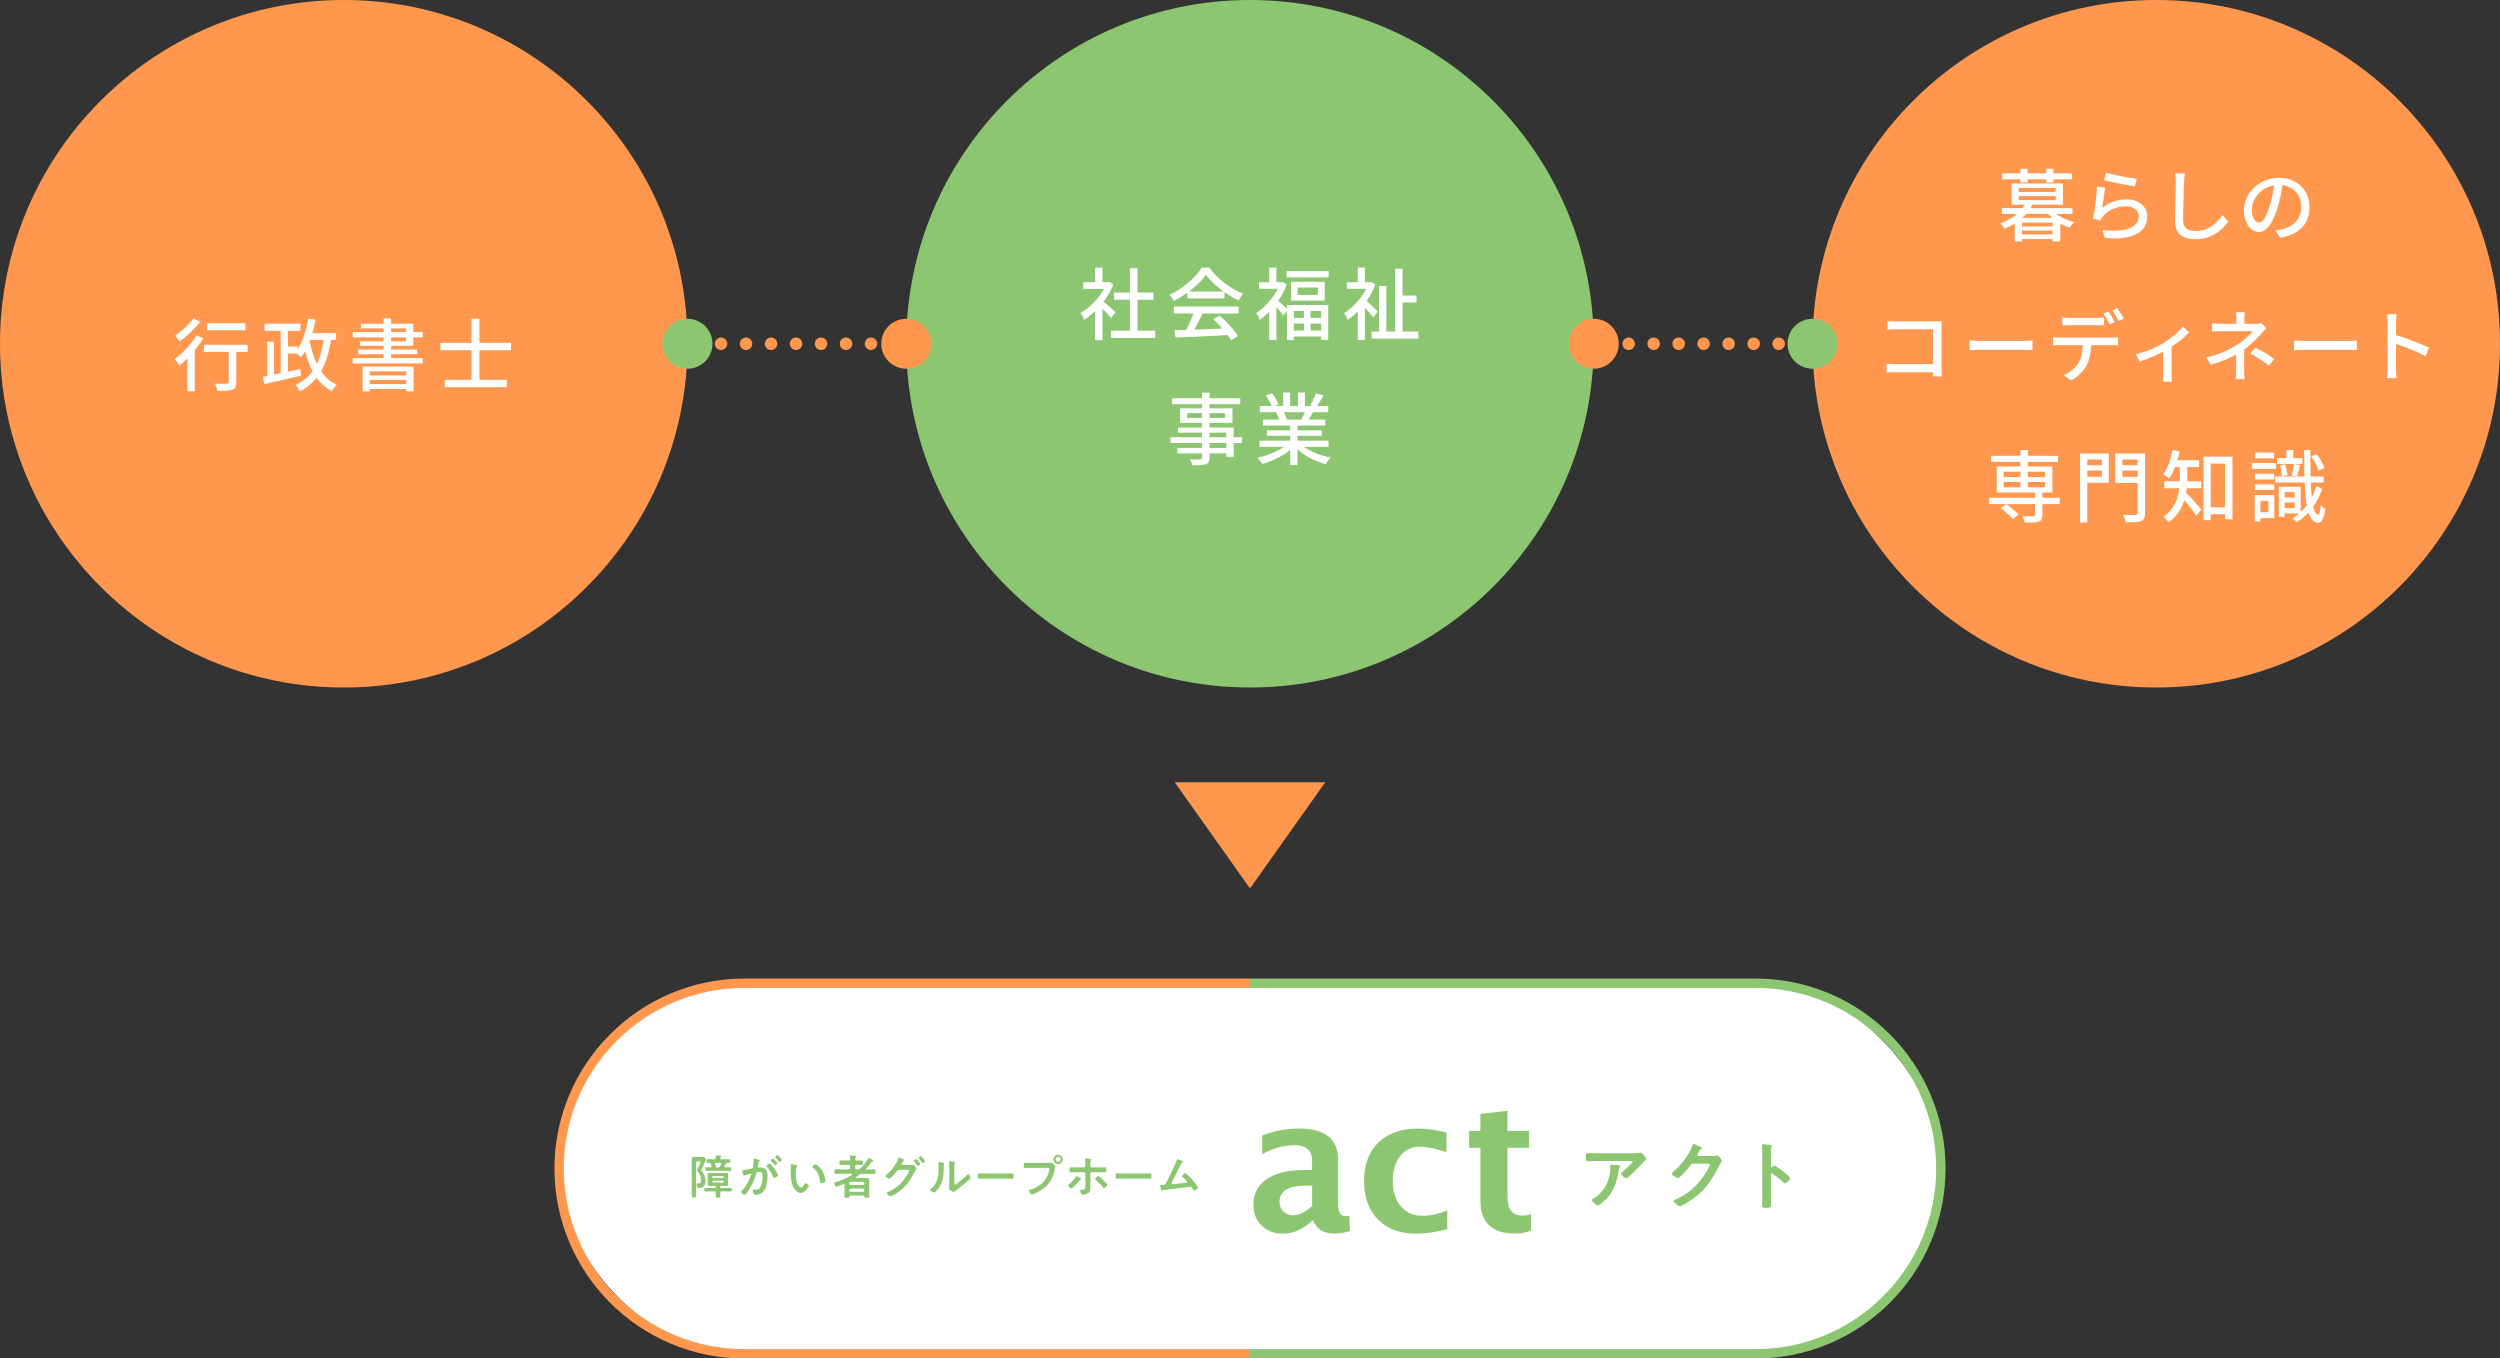
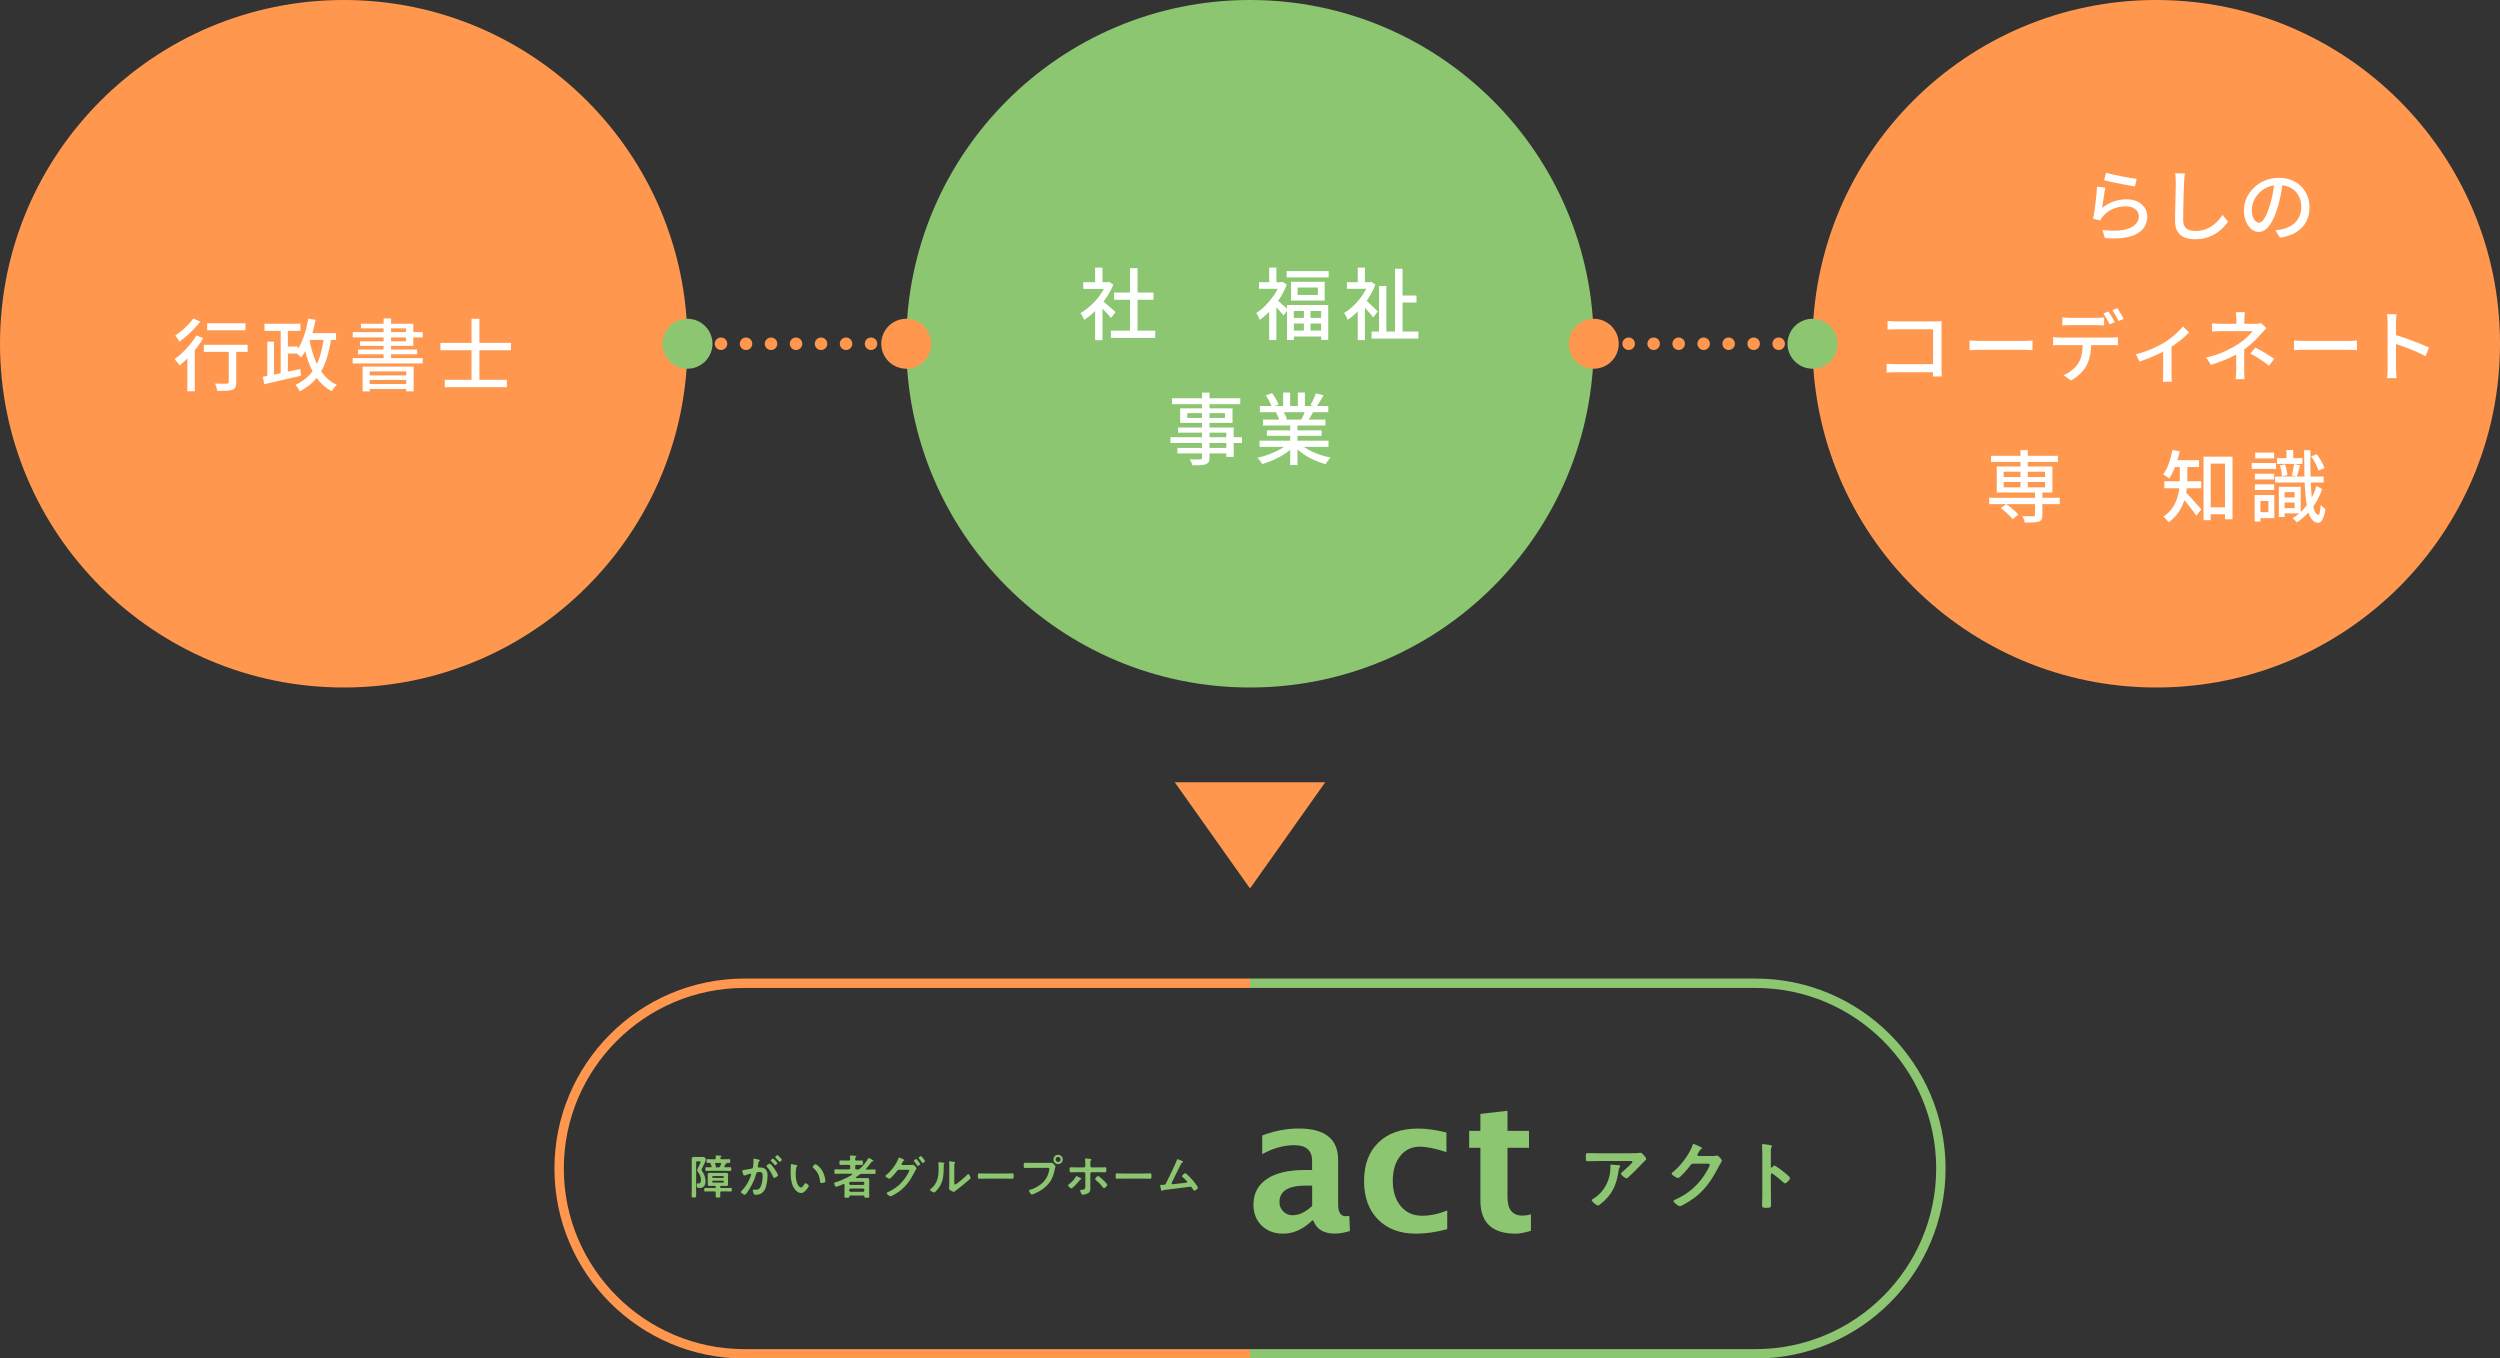
<svg xmlns="http://www.w3.org/2000/svg" id="_レイヤー_1" viewBox="0 0 800 434.72">
  <rect x="0" y="0" width="800" height="434.72" fill="#333333" stroke="none" />
  <defs>
    <style>.cls-1{fill:none;stroke:#ff984e;stroke-dasharray:0 0 0 8;stroke-linecap:round;stroke-miterlimit:10;stroke-width:4px;}.cls-2{fill:#8cc671;}.cls-2,.cls-3,.cls-4{stroke-width:0px;}.cls-3{fill:#ff984e;}.cls-4{fill:#fff;}</style>
  </defs>
  <circle class="cls-2" cx="400" cy="110" r="110" />
  <path class="cls-4" d="m354.04,90.3h.45l.45-.1,1.32.88c-.63,1.57-1.45,3.07-2.45,4.5-1,1.43-2.1,2.73-3.29,3.89-1.19,1.16-2.4,2.12-3.61,2.89-.07-.22-.17-.47-.31-.75-.14-.28-.29-.56-.44-.83-.15-.27-.29-.47-.43-.6,1.15-.65,2.27-1.47,3.35-2.46,1.08-.99,2.06-2.09,2.93-3.3.87-1.21,1.54-2.43,2.02-3.66v-.45Zm-7.4,0h8.25v2.15h-8.25v-2.15Zm3.8-4.67h2.35v5.7h-2.35v-5.7Zm0,12.6l2.35-2.8v13.43h-2.35v-10.62Zm2.1-2.15c.23.15.55.4.96.75.41.35.85.73,1.32,1.14.47.41.91.78,1.3,1.12.39.34.68.6.86.76l-1.45,1.92c-.23-.3-.53-.65-.9-1.06-.37-.41-.76-.83-1.19-1.26-.43-.43-.83-.85-1.23-1.24-.39-.39-.72-.7-.99-.94l1.3-1.2Zm2.95,9.73h14.18v2.33h-14.18v-2.33Zm1-12.2h12.62v2.3h-12.62v-2.3Zm5.1-7.78h2.43v21.1h-2.43v-21.1Z" />
-   <path class="cls-4" d="m385.86,87.93c-.67.98-1.53,1.99-2.6,3.01-1.07,1.02-2.25,2-3.56,2.92-1.31.93-2.67,1.74-4.09,2.44-.08-.2-.2-.42-.36-.66-.16-.24-.33-.47-.51-.7-.18-.23-.36-.43-.52-.61,1.45-.65,2.84-1.46,4.18-2.42,1.33-.97,2.53-1.99,3.6-3.08,1.07-1.08,1.92-2.14,2.55-3.17h2.45c.67.93,1.42,1.82,2.25,2.65.83.83,1.73,1.61,2.68,2.33.95.72,1.92,1.36,2.91,1.92.99.57,1.99,1.04,2.99,1.43-.28.3-.55.65-.81,1.04-.26.39-.5.76-.71,1.11-1.28-.62-2.58-1.37-3.9-2.25-1.32-.88-2.54-1.84-3.68-2.86-1.13-1.02-2.08-2.05-2.85-3.09Zm-10.22,10.15h20.75v2.23h-20.75v-2.23Zm.18,7.6c1.48-.03,3.2-.08,5.14-.15,1.94-.07,4-.14,6.18-.23,2.17-.08,4.34-.17,6.49-.25l-.1,2.15c-2.07.12-4.15.23-6.26.33-2.11.1-4.12.19-6.03.27-1.91.08-3.6.15-5.09.2l-.32-2.33Zm6.35-6.15l2.68.73c-.38.8-.79,1.62-1.21,2.46-.43.84-.85,1.65-1.29,2.42-.43.78-.84,1.47-1.23,2.09l-2.1-.7c.38-.65.77-1.38,1.18-2.19.4-.81.77-1.64,1.12-2.49.35-.85.63-1.62.85-2.33Zm-2.18-6.25h11.85v2.2h-11.85v-2.2Zm8.25,8.85l2.05-1.08c.77.63,1.53,1.33,2.28,2.1s1.44,1.53,2.06,2.3c.62.77,1.13,1.47,1.51,2.1l-2.18,1.33c-.37-.63-.86-1.35-1.48-2.14-.62-.79-1.3-1.59-2.04-2.4-.74-.81-1.48-1.55-2.21-2.21Z" />
  <path class="cls-4" d="m409.54,90.3h.48l.43-.1,1.3.85c-.57,1.55-1.31,3.04-2.24,4.48-.93,1.43-1.94,2.73-3.04,3.9-1.1,1.17-2.22,2.14-3.35,2.93-.07-.22-.17-.47-.31-.75s-.28-.56-.42-.83c-.14-.27-.28-.47-.41-.6,1.05-.67,2.07-1.5,3.05-2.5.98-1,1.88-2.1,2.69-3.29.81-1.19,1.42-2.4,1.84-3.64v-.45Zm-6.65,0h7.52v2.12h-7.52v-2.12Zm3.25-4.67h2.3v5.7h-2.3v-5.7Zm0,12.62l2.3-2.8v13.35h-2.3v-10.55Zm2.52-2.23c.17.13.41.34.74.61.32.28.68.58,1.05.91.38.33.72.64,1.02.91.31.27.53.48.66.61l-1.4,1.9c-.18-.23-.42-.53-.72-.88-.3-.35-.62-.71-.95-1.08-.33-.37-.65-.71-.96-1.04-.31-.32-.57-.59-.79-.79l1.35-1.17Zm3.07-9.27h13.45v2.02h-13.45v-2.02Zm.12,10.85h13.18v11.15h-2.27v-9.23h-8.73v9.27h-2.18v-11.2Zm1.28-7.43h10.77v6.02h-10.77v-6.02Zm0,11.55h10.77v1.8h-10.77v-1.8Zm0,4.05h10.77v1.92h-10.77v-1.92Zm2.12-13.75v2.35h6.47v-2.35h-6.47Zm2,6.73h2.12v8.38h-2.12v-8.38Z" />
  <path class="cls-4" d="m437.94,90.3h.47l.4-.1,1.32.85c-.6,1.57-1.37,3.07-2.31,4.5-.94,1.43-1.98,2.73-3.12,3.89-1.14,1.16-2.3,2.13-3.46,2.91-.07-.22-.17-.47-.31-.75s-.28-.56-.42-.83c-.14-.27-.28-.47-.41-.6,1.08-.65,2.14-1.48,3.16-2.48,1.02-1,1.95-2.1,2.77-3.3s1.46-2.42,1.91-3.65v-.45Zm-6.93,0h7.72v2.12h-7.72v-2.12Zm3.47-4.67h2.3v5.7h-2.3v-5.7Zm0,12.6l2.3-2.78v13.38h-2.3v-10.6Zm2.28-2.4c.2.17.5.42.89.76.39.34.81.72,1.25,1.14.44.42.85.8,1.21,1.15.37.35.62.6.78.75l-1.45,1.98c-.22-.32-.5-.68-.85-1.09-.35-.41-.72-.83-1.11-1.27-.39-.44-.77-.85-1.14-1.23-.37-.38-.68-.69-.95-.94l1.38-1.25Zm2.15,10.25h14.98v2.28h-14.98v-2.28Zm2.38-14.57h2.35v15.65h-2.35v-15.65Zm5.12-5.52h2.4v21.77h-2.4v-21.77Zm1.3,8.57h5.57v2.25h-5.57v-2.25Z" />
  <path class="cls-4" d="m374.54,139.9h22.88v1.85h-22.88v-1.85Zm.5-12.45h21.85v1.9h-21.85v-1.9Zm1.73,15.88h16.9v1.75h-16.9v-1.75Zm.2-6.52h17.82v9.38h-2.38v-7.73h-15.45v-1.65Zm.68-6.15h16.75v4.65h-16.75v-4.65Zm2.27,1.55v1.53h12.07v-1.53h-12.07Zm4.73-6.57h2.4v20.77c0,.63-.09,1.11-.27,1.42-.18.32-.49.56-.93.73-.43.15-.99.25-1.68.29-.68.04-1.56.06-2.62.06-.05-.28-.15-.61-.31-.98-.16-.37-.32-.68-.49-.95.47.02.93.03,1.38.04.45,0,.85,0,1.2,0,.35,0,.59-.01.72-.01.23-.02.39-.07.48-.15.08-.08.12-.24.12-.48v-20.75Z" />
  <path class="cls-4" d="m412.26,141.83l1.9.88c-.78.85-1.73,1.65-2.85,2.4-1.12.75-2.32,1.41-3.6,1.99-1.28.58-2.55,1.04-3.8,1.39-.12-.22-.26-.45-.44-.69-.18-.24-.36-.48-.55-.71-.19-.23-.38-.43-.56-.6,1.25-.27,2.5-.63,3.75-1.1,1.25-.47,2.42-1,3.5-1.61,1.08-.61,1.97-1.25,2.65-1.94Zm-9.2-.82h22.07v1.98h-22.07v-1.98Zm.1-11.08h21.9v1.98h-21.9v-1.98Zm1,4.35h19.98v1.9h-19.98v-1.9Zm.9-7.77l2.02-.7c.42.55.82,1.17,1.2,1.85.38.68.67,1.28.85,1.8l-2.15.78c-.15-.5-.41-1.1-.77-1.8-.37-.7-.75-1.34-1.15-1.92Zm.35,11.2h17.53v1.75h-17.53v-1.75Zm2.88-5.7l2.28-.4c.27.38.52.82.75,1.3.23.48.4.9.5,1.25l-2.38.45c-.08-.35-.23-.77-.45-1.26-.22-.49-.45-.94-.7-1.34Zm2.32-6.4h2.23v5.25h-2.23v-5.25Zm2.25,9.6h2.33v13.62h-2.33v-13.62Zm2.93,6.58c.53.52,1.17,1.02,1.91,1.5.74.48,1.55.93,2.44,1.34.88.41,1.8.76,2.76,1.06.96.3,1.92.54,2.89.73-.17.17-.35.38-.56.62-.21.25-.4.51-.57.77s-.32.51-.44.73c-.98-.27-1.96-.6-2.93-.99-.97-.39-1.9-.85-2.79-1.36-.89-.52-1.73-1.08-2.5-1.69-.78-.61-1.45-1.26-2.04-1.96l1.82-.75Zm-.47-16.17h2.25v5.12h-2.25v-5.12Zm2.45,5.57l2.47.6c-.32.58-.63,1.15-.95,1.69-.32.54-.62,1-.9,1.39l-1.98-.58c.23-.45.48-.97.74-1.55.26-.58.46-1.1.61-1.55Zm3.32-5.3l2.45.62c-.38.67-.78,1.33-1.19,2-.41.67-.78,1.24-1.11,1.73l-1.92-.6c.22-.35.43-.75.65-1.19.22-.44.43-.89.62-1.34.2-.45.37-.86.5-1.23Z" />
  <circle class="cls-3" cx="690" cy="110" r="110" />
-   <path class="cls-4" d="m648.14,64.93l2.32.38c-.77,1.6-1.87,3.08-3.31,4.43-1.44,1.35-3.35,2.5-5.74,3.45-.08-.18-.2-.38-.36-.6-.16-.22-.32-.43-.49-.64-.17-.21-.32-.37-.48-.49,1.47-.52,2.73-1.12,3.8-1.81,1.07-.69,1.95-1.44,2.65-2.25.7-.81,1.23-1.63,1.6-2.46Zm-7.55,1.68h22.6v1.85h-22.6v-1.85Zm.15-11.15h22.32v1.93h-22.32v-1.93Zm3,3.25h16.4v6.78h-16.4v-6.78Zm.97,11.03h14.58v7.5h-2.45v-5.98h-9.8v5.98h-2.33v-7.5Zm1.25-9.58v1.25h11.85v-1.25h-11.85Zm0,2.6v1.27h11.85v-1.27h-11.85Zm.1,9.7h11.73v1.3h-11.73v-1.3Zm0,2.55h11.73v1.5h-11.73v-1.5Zm.48-21h2.3v4.4h-2.3v-4.4Zm8.25,0h2.32v4.4h-2.32v-4.4Zm1.82,13.17c.48.57,1.1,1.1,1.85,1.61s1.58.96,2.49,1.35c.91.39,1.83.7,2.76.94-.22.2-.46.48-.74.83-.28.35-.49.67-.64.95-.98-.3-1.94-.7-2.88-1.2-.93-.5-1.8-1.08-2.59-1.75-.79-.67-1.45-1.38-1.99-2.12l1.73-.6Z" />
  <path class="cls-4" d="m673.69,60.03c-.08.38-.17.87-.26,1.45-.09.58-.18,1.19-.27,1.82-.09.63-.18,1.24-.26,1.81-.08.58-.15,1.05-.2,1.44,1.17-.95,2.4-1.65,3.71-2.1,1.31-.45,2.67-.67,4.09-.67s2.54.25,3.53.74c.98.49,1.75,1.15,2.29,1.98.54.83.81,1.74.81,2.74,0,1.12-.25,2.15-.75,3.09-.5.94-1.29,1.73-2.38,2.38-1.08.64-2.49,1.1-4.21,1.36-1.73.27-3.8.3-6.24.1l-.75-2.58c2.57.32,4.71.33,6.44.03,1.73-.3,3.02-.84,3.89-1.61.87-.77,1.3-1.71,1.3-2.81,0-.62-.18-1.16-.54-1.64-.36-.48-.85-.85-1.46-1.12-.62-.28-1.32-.41-2.12-.41-1.53,0-2.94.28-4.21.84-1.28.56-2.33,1.34-3.16,2.34-.22.25-.39.48-.51.69-.12.21-.24.42-.34.64l-2.3-.55c.1-.47.2-1.03.31-1.69.11-.66.21-1.37.31-2.12.1-.76.19-1.52.27-2.3.08-.77.16-1.52.23-2.25.07-.73.12-1.36.15-1.91l2.65.35Zm.23-4.75c.57.17,1.29.35,2.18.55.88.2,1.81.4,2.77.59.97.19,1.88.36,2.75.5.87.14,1.57.24,2.12.29l-.57,2.43c-.5-.07-1.09-.16-1.77-.29-.68-.12-1.42-.26-2.2-.41-.78-.15-1.55-.3-2.31-.45-.76-.15-1.45-.3-2.06-.45-.62-.15-1.12-.27-1.52-.38l.62-2.38Z" />
  <path class="cls-4" d="m699.19,55.48c-.07.45-.12.93-.18,1.44s-.08.99-.1,1.44c-.03.68-.07,1.53-.1,2.54-.03,1.01-.07,2.08-.1,3.2-.03,1.12-.06,2.23-.07,3.33-.02,1.09-.03,2.07-.03,2.94s.16,1.58.49,2.1c.32.52.78.89,1.36,1.11.58.23,1.23.34,1.95.34,1.1,0,2.09-.14,2.98-.42.88-.28,1.68-.67,2.39-1.15.71-.48,1.35-1.03,1.91-1.65.57-.62,1.07-1.26,1.52-1.92l1.77,2.17c-.42.6-.94,1.23-1.57,1.88-.63.65-1.39,1.26-2.26,1.83s-1.88,1.02-3,1.38-2.39.52-3.79.52c-1.27,0-2.38-.19-3.32-.58s-1.69-1-2.22-1.85c-.53-.85-.8-1.97-.8-3.35,0-.72,0-1.52.02-2.43.02-.9.04-1.83.06-2.79.03-.96.05-1.9.07-2.81.03-.92.05-1.76.06-2.53.02-.77.03-1.38.03-1.85,0-.53-.02-1.05-.06-1.54-.04-.49-.11-.95-.21-1.36l3.2.03Z" />
  <path class="cls-4" d="m730.54,58c-.17,1.28-.38,2.64-.64,4.06-.26,1.42-.6,2.84-1.04,4.24-.5,1.7-1.06,3.14-1.69,4.31-.62,1.18-1.3,2.07-2.04,2.69-.73.62-1.51.93-2.32.93s-1.61-.29-2.32-.86c-.72-.57-1.3-1.38-1.75-2.42-.45-1.04-.68-2.25-.68-3.64s.29-2.73.86-3.98c.57-1.25,1.37-2.36,2.39-3.32,1.02-.97,2.2-1.73,3.55-2.27,1.35-.55,2.81-.83,4.38-.83s2.85.24,4.06.73c1.21.48,2.24,1.15,3.1,2.01.86.86,1.51,1.86,1.96,3.01.45,1.15.68,2.38.68,3.67,0,1.75-.36,3.3-1.09,4.66-.72,1.36-1.79,2.47-3.19,3.33-1.4.86-3.12,1.44-5.15,1.74l-1.48-2.35c.43-.05.83-.1,1.2-.16.37-.06.71-.12,1.02-.19.8-.18,1.56-.47,2.29-.85.72-.38,1.37-.87,1.94-1.46.57-.59,1.01-1.29,1.34-2.09.32-.8.49-1.7.49-2.7s-.16-1.93-.48-2.79c-.32-.86-.78-1.6-1.4-2.24-.62-.63-1.38-1.13-2.28-1.49-.9-.36-1.92-.54-3.05-.54-1.37,0-2.58.24-3.65.73-1.07.48-1.97,1.12-2.71,1.91-.74.79-1.3,1.65-1.69,2.56-.38.92-.57,1.8-.57,2.65,0,.95.12,1.74.35,2.36.23.62.53,1.09.88,1.39.35.3.71.45,1.07.45s.74-.19,1.12-.56c.38-.38.77-.97,1.16-1.79.39-.82.78-1.86,1.16-3.12.38-1.2.7-2.48.96-3.84.26-1.36.45-2.69.56-3.99l2.68.05Z" />
  <path class="cls-4" d="m603.71,116.4c.37.02.81.04,1.32.08s1.04.05,1.58.05h13.45v2.6h-13.35c-.5,0-1.03,0-1.6.02-.57.02-1.03.04-1.4.08v-2.83Zm.3-13.7c.45.03.94.07,1.48.1.53.03,1.01.05,1.42.05h12.43c.33,0,.7,0,1.09-.01.39,0,.7-.02.91-.04-.02.28-.03.62-.04,1.01,0,.39-.01.75-.01,1.09v12.92c0,.43.01.91.04,1.44.02.53.05.93.06,1.21h-2.85c0-.28,0-.64.03-1.06.02-.43.02-.86.02-1.31v-12.73h-11.68c-.48,0-1.01,0-1.57.02-.57.02-1.01.04-1.32.08v-2.78Z" />
  <path class="cls-4" d="m630.29,108.95c.28.02.63.04,1.04.06.41.03.85.05,1.32.06.48.02.93.03,1.36.03h13.6c.6,0,1.14-.02,1.62-.06.48-.04.88-.07,1.17-.09v3.1c-.28-.02-.68-.04-1.2-.07-.52-.03-1.05-.05-1.6-.05h-13.6c-.68,0-1.37.01-2.05.04-.68.02-1.24.05-1.68.09v-3.1Z" />
  <path class="cls-4" d="m656.99,107.9c.35.03.72.06,1.11.09s.78.04,1.16.04h16.38c.27,0,.6,0,1.01-.02.41-.02.77-.05,1.09-.1v2.58c-.3-.02-.65-.03-1.04-.04-.39,0-.75-.01-1.06-.01h-16.38c-.37,0-.75,0-1.15.01-.4,0-.78.03-1.12.06v-2.6Zm2.95-6.33c.38.05.78.09,1.2.11.42.02.82.04,1.23.04h8.45c.38,0,.8-.01,1.24-.04.44-.02.86-.06,1.26-.11v2.58c-.4-.03-.82-.06-1.25-.08-.43-.02-.85-.02-1.25-.02h-8.43c-.42,0-.84,0-1.27.02-.43.02-.83.04-1.18.08v-2.58Zm9.27,7.65c0,1.6-.12,3.05-.38,4.35-.25,1.3-.65,2.47-1.2,3.5-.3.57-.7,1.14-1.2,1.71-.5.57-1.07,1.12-1.71,1.64-.64.52-1.33.96-2.06,1.33l-2.3-1.7c.92-.38,1.8-.91,2.64-1.57.84-.67,1.5-1.38,1.99-2.15.63-.98,1.04-2.07,1.22-3.26.18-1.19.28-2.46.3-3.81l2.7-.02Zm5.48-9.55c.22.28.45.63.7,1.05s.49.83.73,1.25c.23.42.43.79.6,1.12l-1.65.7c-.25-.5-.56-1.08-.93-1.75-.37-.67-.72-1.23-1.05-1.7l1.6-.68Zm2.82-1.07c.23.32.48.68.74,1.1.26.42.51.83.75,1.24.24.41.44.76.59,1.06l-1.62.73c-.27-.53-.59-1.12-.96-1.78-.38-.65-.74-1.21-1.09-1.67l1.6-.67Z" />
  <path class="cls-4" d="m683.49,113.35c1.1-.25,2.21-.58,3.34-1s2.18-.87,3.16-1.35c.98-.48,1.82-.93,2.5-1.33.8-.5,1.58-1.05,2.35-1.65.77-.6,1.47-1.21,2.11-1.83.64-.62,1.18-1.19,1.61-1.72l1.95,1.9c-.48.52-1.1,1.1-1.84,1.74-.74.64-1.55,1.28-2.43,1.91-.88.63-1.75,1.22-2.64,1.75-.55.33-1.18.67-1.88,1.02-.7.35-1.45.7-2.24,1.05-.79.35-1.6.68-2.43,1s-1.62.6-2.39.85l-1.2-2.35Zm8.72-2.2l2.68-.58v9.18c0,.27,0,.56.01.89,0,.33.02.62.04.89.02.27.04.48.07.62h-2.9c.02-.15.03-.36.05-.62s.03-.56.04-.89c0-.32.01-.62.01-.89v-8.6Z" />
  <path class="cls-4" d="m725.26,105c-.27.27-.55.56-.85.89-.3.33-.56.61-.77.86-.45.52-.98,1.08-1.59,1.7-.61.62-1.27,1.24-1.98,1.86-.71.62-1.45,1.2-2.24,1.74-.9.63-1.89,1.23-2.97,1.79-1.08.56-2.24,1.08-3.46,1.55-1.22.48-2.53.92-3.91,1.34l-1.53-2.33c2.4-.55,4.42-1.21,6.05-1.99,1.63-.78,3.01-1.52,4.12-2.24.7-.45,1.35-.93,1.96-1.44.61-.51,1.15-1,1.62-1.49.48-.48.85-.91,1.11-1.27h-9.8c-.28,0-.63,0-1.04.01-.41,0-.8.02-1.18.04s-.69.03-.94.05v-2.6c.43.05.95.09,1.55.11.6.02,1.12.04,1.55.04h10.85c.33,0,.65-.02.96-.05.31-.03.58-.08.81-.15l1.65,1.58Zm-7.12,5.65v7.73c0,.3,0,.63.01.99,0,.36.03.71.05,1.05.02.34.05.65.06.91h-2.85c.03-.25.06-.55.09-.89.02-.34.05-.7.06-1.06.02-.37.02-.7.02-1v-6.68l2.55-1.05Zm.2-10.75c-.03.28-.07.64-.1,1.06-.03.42-.05.82-.05,1.19v2.6h-2.55v-2.6c0-.38-.01-.78-.04-1.2-.02-.42-.06-.77-.11-1.05h2.85Zm7.75,17.12c-.72-.57-1.39-1.06-2.02-1.49-.63-.43-1.27-.83-1.9-1.23-.63-.39-1.32-.79-2.07-1.19l1.62-1.88c.78.4,1.48.77,2.09,1.12.61.35,1.22.72,1.84,1.1.62.38,1.32.84,2.1,1.38l-1.65,2.17Z" />
  <path class="cls-4" d="m734.09,108.95c.28.02.63.04,1.04.06.41.03.85.05,1.32.06.48.02.93.03,1.36.03h13.6c.6,0,1.14-.02,1.62-.06.48-.04.88-.07,1.18-.09v3.1c-.28-.02-.68-.04-1.2-.07s-1.05-.05-1.6-.05h-13.6c-.68,0-1.37.01-2.05.04-.68.02-1.24.05-1.67.09v-3.1Z" />
  <path class="cls-4" d="m764.04,117.8v-14.45c0-.4-.02-.86-.05-1.39-.03-.52-.09-1-.17-1.41h3.07c-.03.4-.07.86-.11,1.38-.04.52-.06.99-.06,1.43v14.45c0,.27,0,.59.02.98.02.38.04.77.08,1.16.03.39.07.75.1,1.06h-3.07c.07-.43.12-.95.15-1.56.03-.61.05-1.15.05-1.64Zm2.1-10.73c.82.23,1.73.52,2.75.86,1.02.34,2.04.71,3.07,1.1,1.03.39,2.02.78,2.95,1.16.93.38,1.73.73,2.38,1.05l-1.12,2.73c-.7-.38-1.49-.77-2.36-1.16s-1.77-.77-2.69-1.14c-.92-.37-1.8-.7-2.66-1-.86-.3-1.63-.56-2.31-.77v-2.83Z" />
  <path class="cls-4" d="m636.54,159.3h22.57v2.02h-22.57v-2.02Zm.6-13.45h21.4v1.97h-21.4v-1.97Zm1.82,3.42h17.8v8.35h-17.8v-8.35Zm1.27,13.33l1.78-1.28c.47.32.95.68,1.45,1.08s.97.8,1.4,1.2c.43.4.78.77,1.03,1.12l-1.88,1.42c-.25-.35-.58-.74-1-1.16-.42-.42-.87-.85-1.35-1.26-.48-.42-.96-.79-1.43-1.12Zm.95-11.65v1.7h13.25v-1.7h-13.25Zm0,3.3v1.7h13.25v-1.7h-13.25Zm5.38-10.23h2.33v12.75h-2.33v-12.75Zm4.65,13.33h2.35v7.47c0,.6-.09,1.06-.26,1.39s-.49.56-.94.71c-.47.15-1.06.24-1.79.27-.73.03-1.6.05-2.64.05-.05-.32-.15-.67-.3-1.05-.15-.38-.3-.72-.45-1.02.5.02.99.03,1.46.04.47,0,.9.01,1.26.01h.75c.22-.02.36-.05.44-.11s.11-.18.11-.36v-7.4Z" />
-   <path class="cls-4" d="m665.61,145.1h2.32v22.1h-2.32v-22.1Zm1.12,3.75h6.65v1.72h-6.65v-1.72Zm.2-3.75h7.9v9.4h-7.9v-1.93h5.68v-5.52h-5.68v-1.95Zm18.35,0v1.95h-6.12v5.55h6.12v1.95h-8.38v-9.45h8.38Zm-7.02,3.75h6.75v1.72h-6.75v-1.72Zm5.77-3.75h2.38v19.07c0,.73-.09,1.3-.27,1.69-.18.39-.52.69-1,.89-.48.2-1.12.32-1.93.36s-1.78.06-2.95.06c-.03-.22-.1-.47-.19-.76-.09-.29-.2-.59-.31-.9-.12-.31-.23-.56-.35-.76.55.02,1.1.03,1.64.04.54,0,1.02.01,1.44.01h.88c.25-.02.43-.07.53-.16.1-.09.15-.25.15-.49v-19.05Z" />
  <path class="cls-4" d="m695.19,144l2.3.45c-.22,1.1-.5,2.18-.84,3.24-.34,1.06-.73,2.05-1.15,2.99-.42.93-.88,1.76-1.36,2.48-.13-.13-.32-.29-.55-.46-.23-.18-.48-.35-.73-.51-.25-.17-.47-.3-.65-.4.72-.93,1.32-2.1,1.82-3.49s.88-2.82,1.15-4.29Zm2.35,4.35h2.4v4.92c0,1.07-.07,2.21-.22,3.44-.15,1.23-.43,2.46-.85,3.7-.42,1.24-1.02,2.45-1.81,3.61-.79,1.17-1.82,2.2-3.09,3.1-.1-.15-.25-.34-.46-.58-.21-.23-.42-.46-.64-.69-.22-.23-.41-.4-.57-.51,1.18-.83,2.12-1.75,2.82-2.76.7-1.01,1.23-2.05,1.57-3.14.35-1.08.58-2.15.69-3.21.11-1.06.16-2.06.16-3.01v-4.88Zm-4.95,5.65h11.8v2.25h-11.8v-2.25Zm2.6-6.73h8.5v2.2h-8.5v-2.2Zm4.08,10.12c.2.17.48.44.84.83.36.38.75.81,1.19,1.27.43.47.86.94,1.27,1.41.42.47.79.9,1.12,1.27.33.38.58.65.75.84l-1.62,2.02c-.22-.33-.49-.72-.81-1.16-.32-.44-.68-.91-1.06-1.4-.38-.49-.77-.97-1.15-1.44-.38-.47-.75-.9-1.1-1.3-.35-.4-.64-.73-.88-1l1.45-1.35Zm5.85-11.25h9.28v20.02h-2.4v-17.8h-4.57v18.1h-2.3v-20.33Zm1.03,16.2h7.17v2.22h-7.17v-2.22Z" />
  <path class="cls-4" d="m720.56,148.15h7.78v1.9h-7.78v-1.9Zm.93,10.25h1.85v8.5h-1.85v-8.5Zm.07-6.8h6.18v1.82h-6.18v-1.82Zm0,3.38h6.18v1.82h-6.18v-1.82Zm.12-10.15h6.03v1.85h-6.03v-1.85Zm.9,13.58h5.2v7.4h-5.2v-1.9h3.3v-3.6h-3.3v-1.9Zm5.47-5.92h15.53v1.92h-15.53v-1.92Zm.6-5.88h8.12v1.85h-8.12v-1.85Zm.57,9.17h1.85v9.67h-1.85v-9.67Zm.35-6.83l1.62-.35c.22.53.4,1.12.54,1.77s.22,1.21.24,1.67l-1.75.43c-.02-.48-.08-1.05-.19-1.7-.11-.65-.26-1.26-.46-1.83Zm.4,6.83h6.25v8.5h-6.25v-1.67h4.3v-5.12h-4.3v-1.7Zm.12,3.4h5.03v1.62h-5.03v-1.62Zm1.57-15.17h2.18v3.55h-2.18v-3.55Zm2.43,4.5l1.95.35c-.18.63-.36,1.28-.54,1.95-.18.67-.35,1.23-.51,1.7l-1.62-.35c.08-.35.17-.74.26-1.17.09-.43.18-.87.26-1.31.08-.44.15-.83.2-1.16Zm7.18,6.98l1.8.97c-.53,1.62-1.22,3.1-2.05,4.45-.83,1.35-1.77,2.55-2.8,3.6-1.03,1.05-2.12,1.93-3.25,2.65-.15-.2-.35-.43-.61-.69-.26-.26-.5-.47-.74-.64,1.12-.67,2.17-1.5,3.15-2.51.98-1.01,1.86-2.17,2.64-3.49.78-1.32,1.4-2.77,1.86-4.35Zm-3.98-11.45h2.05c-.03,3.05-.02,5.83.04,8.34.06,2.51.18,4.68.36,6.5.18,1.83.45,3.25.79,4.26.34,1.02.78,1.55,1.31,1.6.2.02.37-.26.5-.84.13-.57.23-1.35.3-2.31.12.15.27.31.46.49.19.17.38.34.58.49.19.15.35.26.46.33-.18,1.17-.4,2.07-.66,2.73-.26.65-.53,1.1-.82,1.34-.29.24-.6.35-.91.34-.8-.05-1.47-.43-2.01-1.14-.54-.71-.97-1.72-1.29-3.05-.32-1.33-.55-2.92-.71-4.8-.16-1.88-.27-4.01-.32-6.4-.06-2.39-.1-5.01-.11-7.86Zm2.28,2l1.77-.7c.53.67,1.03,1.42,1.49,2.25.46.83.79,1.57.99,2.2l-1.93.8c-.17-.63-.47-1.38-.9-2.22-.43-.85-.91-1.62-1.43-2.33Z" />
  <circle class="cls-3" cx="110" cy="110" r="110" />
  <path class="cls-4" d="m62.84,107.35l2.22.85c-.63,1.08-1.38,2.16-2.22,3.22-.85,1.07-1.73,2.08-2.65,3.03-.92.95-1.82,1.78-2.72,2.5-.1-.17-.25-.38-.45-.64-.2-.26-.4-.52-.61-.77-.21-.26-.4-.46-.56-.61.85-.6,1.7-1.31,2.56-2.12.86-.82,1.67-1.69,2.44-2.62.77-.93,1.43-1.88,2-2.82Zm-1-5.4l2.27.95c-.57.75-1.23,1.51-1.98,2.29s-1.52,1.52-2.32,2.23-1.59,1.34-2.38,1.89c-.1-.18-.23-.4-.39-.64-.16-.24-.32-.48-.49-.71-.17-.23-.32-.43-.47-.58.7-.47,1.41-1.01,2.14-1.62.73-.62,1.4-1.26,2.04-1.92.63-.67,1.16-1.29,1.58-1.88Zm-1.88,10.77l2.07-2.08.3.12v14.45h-2.38v-12.5Zm5.27-2.38h14.02v2.25h-14.02v-2.25Zm1.07-6.9h12.25v2.25h-12.25v-2.25Zm6.9,7.6h2.4v11.25c0,.68-.09,1.21-.26,1.59-.17.38-.5.65-.99.84-.47.18-1.09.29-1.86.32s-1.75.05-2.94.05c-.05-.33-.15-.73-.29-1.18-.14-.45-.3-.84-.46-1.17.55.02,1.08.03,1.6.04s.97.01,1.35.01.65,0,.8-.02c.25,0,.42-.04.51-.11.09-.08.14-.2.14-.39v-11.23Z" />
  <path class="cls-4" d="m84.14,120.55c.98-.17,2.13-.38,3.44-.65,1.31-.27,2.7-.56,4.16-.88,1.47-.32,2.92-.63,4.35-.95l.22,2.17c-1.38.32-2.78.64-4.18.96-1.4.33-2.75.64-4.05.94-1.3.3-2.48.57-3.53.8l-.43-2.4Zm.5-16.95h11.5v2.27h-11.5v-2.27Zm.9,5.73h2.15v11.88h-2.15v-11.88Zm4.28-4.5h2.3v15.75h-2.3v-15.75Zm1.05,6.07h4.42v2.23h-4.42v-2.23Zm7.77-8.95l2.35.4c-.3,1.57-.68,3.1-1.12,4.59-.45,1.49-.97,2.87-1.55,4.14-.58,1.27-1.24,2.38-1.97,3.32-.12-.15-.29-.32-.51-.52s-.46-.4-.7-.6c-.24-.2-.45-.36-.64-.48.7-.85,1.31-1.85,1.84-2.99s.98-2.38,1.38-3.73c.39-1.34.7-2.72.94-4.14Zm4.98,5.9l2.38.23c-.4,2.85-.99,5.36-1.76,7.54-.77,2.18-1.83,4.05-3.17,5.62-1.34,1.58-3.06,2.91-5.16,4.01-.07-.2-.18-.43-.34-.69-.16-.26-.33-.52-.51-.77-.18-.26-.35-.47-.5-.64,1.93-.9,3.51-2.05,4.74-3.46,1.22-1.41,2.18-3.09,2.86-5.05.68-1.96,1.18-4.22,1.48-6.79Zm-4.65.6c.4,2.23.96,4.32,1.69,6.26.72,1.94,1.67,3.64,2.84,5.09,1.17,1.45,2.59,2.57,4.27,3.35-.17.15-.36.35-.57.59-.22.24-.42.49-.6.74-.18.25-.33.48-.45.7-1.78-.95-3.28-2.22-4.49-3.81-1.21-1.59-2.19-3.45-2.95-5.56-.76-2.12-1.36-4.45-1.81-7l2.08-.35Zm-1.08-1.85h9.65v2.17h-9.65v-2.17Z" />
  <path class="cls-4" d="m112.86,114.6h22.4v1.7h-22.4v-1.7Zm.02-8.33h22.38v1.7h-22.38v-1.7Zm1.7,5.58h18.9v1.52h-18.9v-1.52Zm.92-8.25h16.75v7.07h-17.05v-1.45h14.7v-4.15h-14.4v-1.48Zm.55,13.7h16.32v7.93h-2.38v-6.38h-11.67v6.4h-2.28v-7.95Zm1.18,2.83h13.65v1.45h-13.65v-1.45Zm0,2.77h13.65v1.58h-13.65v-1.58Zm5.52-21h2.4v13.77h-2.4v-13.77Z" />
  <path class="cls-4" d="m140.94,109.72h22.57v2.35h-22.57v-2.35Zm1.4,11.82h19.85v2.35h-19.85v-2.35Zm8.55-19.52h2.52v21.23h-2.52v-21.23Z" />
-   <rect class="cls-4" x="178.92" y="314.63" width="442.16" height="118.59" rx="59.29" ry="59.29" />
  <line class="cls-1" x1="222.73" y1="110" x2="290" y2="110" />
  <line class="cls-1" x1="513.17" y1="110" x2="584.44" y2="110" />
  <circle class="cls-3" cx="290" cy="110" r="7.99" />
  <circle class="cls-2" cx="220" cy="110" r="7.99" />
  <circle class="cls-3" cx="510" cy="110" r="7.99" />
  <circle class="cls-2" cx="580" cy="110" r="7.99" />
  <path class="cls-3" d="m400,434.72h-161.79c-33.52,0-60.79-27.27-60.79-60.79s27.27-60.79,60.79-60.79h161.79v3h-161.79c-31.87,0-57.79,25.93-57.79,57.79s25.93,57.79,57.79,57.79h161.79v3Z" />
  <path class="cls-2" d="m561.79,434.72h-161.79v-3h161.79c31.87,0,57.79-25.93,57.79-57.79s-25.93-57.79-57.79-57.79h-161.79v-3h161.79c33.52,0,60.79,27.27,60.79,60.79s-27.27,60.79-60.79,60.79Z" />
  <polygon class="cls-3" points="424.08 250.32 400 284.31 375.92 250.32 424.08 250.32" />
  <path class="cls-2" d="m419.89,390.58c-2.89,2.79-5.99,4.19-9.29,4.19-2.81,0-5.1-.86-6.86-2.58s-2.64-3.95-2.64-6.68c0-3.55,1.42-6.29,4.26-8.22s6.91-2.89,12.2-2.89h2.31v-2.93c0-3.34-1.9-5.01-5.71-5.01-3.38,0-6.8.96-10.25,2.87v-5.98c3.93-1.48,7.81-2.23,11.66-2.23,8.42,0,12.63,3.35,12.63,10.05v14.24c0,2.52.81,3.78,2.43,3.78.29,0,.67-.04,1.14-.12l.21,4.86c-1.84.55-3.46.82-4.86.82-3.55,0-5.84-1.4-6.86-4.19h-.38Zm0-4.66v-6.53h-2.05c-5.61,0-8.41,1.76-8.41,5.27,0,1.19.41,2.19,1.22,3,.81.81,1.81,1.22,3,1.22,2.03,0,4.11-.99,6.24-2.96Z" />
  <path class="cls-2" d="m463.13,393.33c-3.59.96-6.92,1.44-9.99,1.44-5.14,0-9.19-1.51-12.17-4.53-2.98-3.02-4.47-7.12-4.47-12.32s1.53-9.37,4.6-12.33c3.07-2.97,7.3-4.45,12.71-4.45,2.62,0,5.63.42,9.05,1.26v6.27c-3.55-1.15-6.4-1.73-8.53-1.73-2.6,0-4.69,1-6.27,2.99s-2.37,4.64-2.37,7.94.85,6.08,2.56,8.12c1.71,2.03,3.99,3.05,6.84,3.05,2.6,0,5.27-.57,8.03-1.7v6.01Z" />
  <path class="cls-2" d="m489.9,393.86c-2.07.61-3.7.91-4.89.91-7.52,0-11.28-3.52-11.28-10.55v-16.93h-3.6v-5.42h3.6v-5.42l8.67-1v6.42h6.88v5.42h-6.88v15.79c0,3.95,1.61,5.92,4.83,5.92.74,0,1.63-.14,2.67-.41v5.27Z" />
  <path class="cls-2" d="m222.74,380.52c0,.74.03,1.46.03,2.19,0,.46-.12.48-.72.48s-.72-.01-.72-.51c0-.72.03-1.44.03-2.16v-8.31c0-.42-.01-.84-.01-1.26,0-.58.28-.74.82-.74.33,0,.66.02.99.02h.8c.36,0,.61-.02.81-.02.44,0,.58.04.84.27.13.13.27.31.27.51,0,.46-1.05,2.62-1.33,3.13-.03.06-.09.18-.09.25,0,.06.06.13.09.2.7.97,1.23,2.16,1.23,3.39,0,.62-.12,1.29-.58,1.75-.39.39-.93.44-1.46.44-.33,0-.79.07-.79-1.05,0-.17,0-.43.24-.43.09,0,.3.03.45.03.58,0,.66-.72.66-1.16,0-1.04-.45-1.86-1.05-2.67-.09-.11-.18-.24-.18-.39,0-.11.09-.32.17-.48.03-.04.05-.09.06-.13.15-.33.89-1.82.89-2.07,0-.18-.21-.18-.33-.18h-.68c-.3,0-.42.12-.42.41v8.49Zm7.74-.64c0,.19.07.29.28.29h1.51c.53,0,1.07-.03,1.59-.03.33,0,.31.17.31.57s.01.57-.31.57c-.52,0-1.05-.03-1.59-.03h-1.39c-.27,0-.39.12-.41.41.01.33.03.78.03,1.11,0,.46-.15.46-.74.46s-.75-.02-.75-.46c0-.2.03-.92.03-1.11-.01-.29-.12-.41-.4-.41h-1.38c-.52,0-1.05.03-1.59.03-.32,0-.32-.18-.32-.57s0-.57.32-.57c.54,0,1.06.03,1.59.03h1.51c.2,0,.29-.09.29-.29v-.12c0-.2-.09-.29-.29-.29h-.69c-.31,0-.63.03-.96.03-.4,0-.65-.11-.65-.56,0-.24.02-.46.02-.72v-1.65c0-.27-.02-.48-.02-.72,0-.43.23-.55.63-.55.33,0,.66.03.97.03h3.31c.33,0,.65-.03.98-.03.4,0,.63.12.63.57,0,.24-.02.46-.02.71v1.65c0,.24.02.46.02.71,0,.45-.21.57-.63.57-.32,0-.65-.03-.98-.03h-.65c-.21,0-.28.09-.28.29v.12Zm-3.1-7.7s0-.06-.04-.06c-.3,0-.6.01-.92.01-.34,0-.31-.1-.31-.6s-.03-.6.31-.6c.53,0,1.05.03,1.57.03h.66c.28,0,.4-.1.42-.39-.02-.18-.02-.36-.04-.53-.02-.04-.02-.09-.02-.12,0-.18.14-.18.27-.18.24,0,1.03.06,1.29.09.12.02.3.04.3.2,0,.09-.09.13-.19.2-.15.07-.17.18-.17.33-.02.3.13.4.4.4h.9c.52,0,1.05-.03,1.57-.03.33,0,.31.12.31.6s.01.6-.31.6c-.36,0-.68-.01-1.04-.01-.03,0-.06,0-.06.01,0,.02.03.04.06.06.09.03.15.04.15.17,0,.15-.12.13-.2.15-.1.03-.18.04-.23.13-.07.18-.15.36-.24.54,0,.04-.02.08-.02.12,0,.17.12.23.27.24h.04c.53,0,1.05-.03,1.57-.03.33,0,.32.11.32.6s.01.58-.32.58c-.52,0-1.05-.03-1.57-.03h-4.5c-.52,0-1.05.03-1.57.03-.33,0-.31-.12-.31-.58s-.02-.6.31-.6c.47,0,.93.02,1.4.03.04-.01.3-.01.3-.25,0-.04-.01-.08-.03-.12-.02-.03-.04-.09-.08-.17-.12-.25-.3-.64-.3-.69,0-.03,0-.06.01-.07v-.06Zm4.24,4.41c0-.13-.09-.22-.23-.24h-3.25c-.15.02-.22.09-.24.24v.1c.01.15.09.24.24.24h3.25c.14,0,.23-.09.23-.24v-.1Zm-3.43,1.23c-.18,0-.27.12-.28.29v.04c.01.17.1.29.28.29h3.15c.18,0,.28-.12.28-.29v-.04c0-.17-.1-.29-.28-.29h-3.15Zm1.71-4.27c.31,0,.45-.08.57-.36.1-.22.19-.46.27-.69.02-.06.03-.09.03-.13,0-.18-.17-.24-.31-.24h-1.4c-.07,0-.27.01-.27.22,0,.04.02.09.03.14.02.04.05.1.07.16.1.23.24.54.24.66,0,.09-.08.13-.14.17-.04.03-.03.06.02.08h.89Z" />
  <path class="cls-2" d="m242.75,371.07c.12.03.39.07.39.24,0,.09-.06.14-.14.2-.28.21-.31.45-.39.99-.03.17-.06.38-.1.62-.02.06-.03.12-.03.18,0,.21.15.3.33.3h.18c.6,0,1.17,0,1.69.33.75.5.93,1.35.93,2.19,0,1.37-.24,3.39-.9,4.59-.6,1.1-1.62,1.62-2.83,1.62-.33,0-.54-.03-.69-.34-.14-.25-.27-.79-.27-1.08,0-.13.04-.25.21-.25.15,0,.38.06.68.06.82,0,1.2-.18,1.57-.93.44-.85.68-2.42.68-3.39,0-.74-.05-1.37-.96-1.37-.84,0-1.01.12-1.11.54-.38,1.53-1.11,3.13-1.92,4.49-.33.57-1.03,1.68-1.48,2.13-.06.07-.15.15-.25.15-.27,0-1.23-.57-1.23-.92,0-.13.12-.25.21-.34,1.19-1.23,2.08-2.56,2.68-4.17.1-.27.38-.92.38-1.14,0-.13-.1-.2-.2-.2-.22,0-1.45.42-1.72.53-.09.03-.21.1-.31.1-.36,0-.61-1.47-.61-1.56,0-.22.25-.22.44-.24.84-.09,1.68-.3,2.5-.45.3-.06.44-.15.48-.46.09-.52.17-1.39.17-1.93,0-.24-.03-.55-.03-.58,0-.12.04-.23.18-.23.15,0,1.27.29,1.5.35Zm6.24,4.96c0,.34-.95.9-1.25.9-.19,0-.28-.19-.34-.34-.57-1.23-1.06-2.21-2.01-3.21-.06-.08-.14-.17-.14-.25,0-.27.82-.76,1.06-.76.57,0,2.67,3.3,2.67,3.67Zm-.23-3.84c0,.24-.52.69-.72.69-.07,0-.15-.1-.21-.17-.33-.41-.69-.79-1.06-1.15-.06-.06-.14-.14-.14-.21,0-.18.54-.63.72-.63.15,0,1.41,1.29,1.41,1.47Zm1.43-1.07c0,.24-.54.69-.72.69-.09,0-.14-.08-.21-.17-.35-.41-.69-.78-1.06-1.16-.06-.04-.15-.13-.15-.21,0-.18.57-.63.72-.63.17,0,1.43,1.3,1.43,1.47Z" />
  <path class="cls-2" d="m254.84,372.85c.12.03.33.06.33.21,0,.09-.06.12-.15.2-.21.17-.22.46-.27.72-.07.53-.12,1.05-.12,1.59,0,1,.09,2.19.48,3.13.18.42.68,1.3,1.2,1.3.42,0,.85-.66,1.03-.99.09-.15.21-.38.41-.38.31,0,1.08.62,1.08.88,0,.29-.68,1.07-.89,1.31-.44.5-.9.94-1.6.94-1.11,0-1.98-1-2.47-1.92-.75-1.41-.87-3.3-.87-4.89,0-.24.05-2.14.08-2.28.01-.12.1-.16.21-.16.19,0,1.3.28,1.56.33Zm6.1-.3c.33,0,1.59.95,2.31,2.33.42.79.88,2.22.88,3.12,0,.29-.15.36-.4.43-.24.08-.58.13-.84.13-.48,0-.47-.21-.49-.57-.18-1.75-.79-3.18-2.22-4.28-.09-.06-.14-.12-.14-.22,0-.29.6-.95.9-.95Z" />
  <path class="cls-2" d="m277.07,374.1c0,.11.1.15.19.15h.84c.58,0,1.17-.03,1.75-.03.36,0,.34.18.34.72s.02.72-.34.72c-.58,0-1.17-.03-1.75-.03h-2.34c-.31,0-.43.03-.69.22-.36.29-.72.54-1.09.79-.06.04-.15.11-.15.18,0,.13.12.17.23.17h2.32c.39,0,.78-.03,1.17-.03.52,0,.6.29.6.83,0,.27-.01.61-.01,1.02v2.92c0,.38.03.75.03,1.14,0,.43-.19.4-.81.4s-.76.03-.78-.42c0-.18-.1-.27-.28-.27h-4.24c-.18,0-.25.09-.27.27-.01.45-.14.42-.79.42h-.27c-.38,0-.52-.03-.52-.39,0-.39.03-.76.03-1.16v-2.56c-.02-.06-.02-.29-.24-.29-.04,0-.09.01-.14.03-.33.15-2.02.88-2.28.88-.34,0-.67-1-.67-1.14,0-.18.24-.24.38-.29,1.29-.38,2.52-.9,3.72-1.5.76-.39.92-.51,1.59-.9.06-.03.1-.1.1-.18,0-.11-.06-.15-.17-.17h-3.42c-.58,0-1.17.03-1.75.03-.36,0-.36-.17-.36-.71,0-.57,0-.74.36-.74.58,0,1.17.03,1.75.03h2.52c.3,0,.42-.12.42-.41v-.63c0-.3-.12-.42-.42-.42h-.87c-.6,0-1.18.03-1.77.03-.38,0-.36-.17-.36-.72s-.01-.72.36-.72c.58,0,1.17.03,1.77.03h.87c.3,0,.41-.12.42-.41,0-.29-.01-.57-.04-.85-.01-.04-.01-.11-.01-.15,0-.17.1-.22.27-.22.24,0,1.16.09,1.42.12.14.01.36.03.36.21,0,.1-.08.13-.2.22-.18.12-.2.29-.18.71,0,.27.15.38.42.38.55.01,1.11-.03,1.67-.03.38,0,.36.15.36.72,0,.54.02.72-.34.72-.57,0-1.12-.04-1.68-.03-.3,0-.42.12-.42.42v.63c0,.29.12.41.42.41h.39c.33,0,.43,0,.69-.24,1.03-.96,1.92-2.02,2.61-3.25.04-.09.09-.19.21-.19.1,0,.48.21.71.34.06.03.1.06.13.08.39.22.65.38.65.51s-.12.15-.21.17c-.3.04-.31.06-.48.3-.52.75-1,1.35-1.63,2.01-.03.04-.06.08-.06.13Zm-.89,5.07c.25-.03.41-.17.41-.42v-.15c0-.27-.15-.39-.41-.42h-4.02c-.26.03-.39.15-.42.42v.15c.03.25.17.39.42.42h4.02Zm-4.44,1.79c.03.25.17.39.42.42h4.02c.25-.03.41-.17.41-.42v-.2c0-.25-.15-.39-.41-.42h-4.02c-.26.03-.39.17-.42.42v.2Z" />
  <path class="cls-2" d="m291.43,372.79c.21,0,.41,0,.6-.04.06-.01.1-.03.17-.03.33,0,1.09.92,1.09,1.16,0,.06-.07.17-.18.36-.09.17-.24.39-.39.69-1.48,2.87-2.92,5.04-5.7,6.83-.33.21-1.73,1.06-2.04,1.06-.34,0-1.27-.73-1.27-1,0-.15.19-.24.3-.29,2.42-1.06,4.32-2.61,5.8-4.8.24-.36,1.16-1.81,1.16-2.19,0-.2-.26-.21-.47-.21h-2.85c-.3.03-.36.03-.63.4-.27.41-2.01,2.48-2.4,2.48-.2,0-1.29-.57-1.29-.9,0-.09.06-.15.14-.21,1.54-1.18,3.34-3.52,4-5.35.06-.15.12-.36.24-.36.1,0,.72.3,1.06.46.09.04.15.08.19.09.18.08.45.17.45.3,0,.09-.15.15-.23.19-.18.11-.24.23-.39.5-.06.11-.12.21-.21.36-.04.08-.1.18-.1.27,0,.15.12.23.26.24h2.68Zm3.03-.3c0,.22-.58.63-.76.63-.09,0-.14-.09-.2-.17-.3-.45-.63-.9-.97-1.32-.04-.06-.1-.12-.1-.19,0-.18.61-.56.78-.56s1.26,1.44,1.26,1.61Zm1.54-.93c0,.22-.58.61-.76.61-.1,0-.15-.07-.2-.15-.3-.44-.64-.93-.99-1.32-.04-.04-.1-.12-.1-.18,0-.2.61-.57.78-.57.15,0,1.27,1.41,1.27,1.61Z" />
  <path class="cls-2" d="m301.84,372.07c.18.03.38.03.38.18,0,.08-.09.15-.15.21-.09.09-.08.34-.08.48v.33c0,3.1-.21,5.74-2.59,8.02-.12.1-.3.31-.47.31-.22,0-1.33-.55-1.33-.82,0-.11.12-.21.2-.27,2.28-1.89,2.56-3.99,2.56-6.78,0-.45-.02-1.05-.06-1.49,0-.04-.02-.12-.02-.17,0-.13.09-.17.2-.17.28,0,1.05.11,1.36.15Zm3.55,6.27c0,.46.02.69.24.69.49,0,3.45-2.64,3.93-3.14.07-.07.18-.19.3-.19.25,0,.76.96.76,1.2,0,.23-.58.71-.78.87-.9.78-1.8,1.54-2.75,2.25-.4.32-1.05.79-1.41,1.11-.14.1-.28.27-.46.27-.2,0-.84-.33-1.03-.45-.21-.12-.48-.27-.48-.54,0-.11.06-1.08.06-1.8v-5.25c0-.51,0-1.02-.06-1.53v-.08c0-.1.06-.15.15-.15s.46.06.58.07c.78.11,1.21.15,1.21.32,0,.11-.06.13-.12.21-.1.1-.12.24-.14.39-.02.35-.02,1.1-.02,1.47v4.27Z" />
  <path class="cls-2" d="m322.09,375.52c.69,0,1.66-.04,1.86-.04.41,0,.42.12.42.95,0,.48-.02.76-.41.76-.63,0-1.26-.03-1.87-.03h-6.9c-.61,0-1.25.03-1.88.03-.39,0-.41-.29-.41-.75,0-.84.03-.96.42-.96.19,0,1.23.04,1.86.04h6.9Z" />
  <path class="cls-2" d="m335.77,372.12c.26,0,.62-.03.75-.03.3,0,.52.29.72.48.14.13.51.49.51.69,0,.13-.12.29-.23.87-.49,2.82-1.6,4.8-3.97,6.45-.87.61-1.89,1.15-2.88,1.54-.14.04-.35.12-.5.12-.36,0-.88-1-.88-1.24,0-.17.13-.21.27-.24,1.28-.34,2.7-1.12,3.73-1.98,1.3-1.08,2.2-2.68,2.45-4.36.01-.11.04-.29.04-.38,0-.29-.25-.32-.52-.32h-5.34c-.63,0-1.25.03-1.88.03-.45,0-.45-.13-.45-.81s-.01-.86.42-.86c.65,0,1.29.03,1.94.03h5.82Zm4.32-1.09c0,.82-.67,1.48-1.5,1.48s-1.49-.66-1.49-1.48.66-1.49,1.49-1.49,1.5.66,1.5,1.49Zm-2.29,0c0,.45.36.79.8.79s.81-.35.81-.79-.36-.81-.81-.81-.8.36-.8.81Z" />
  <path class="cls-2" d="m345.4,376.77c.17.09.66.32.66.48,0,.1-.12.15-.21.18-.21.08-.22.11-.42.33-.36.43-2.16,2.54-2.59,2.54-.24,0-1.05-.71-1.05-1,0-.15.19-.27.31-.36.76-.55,1.62-1.46,2.1-2.29.04-.11.14-.29.27-.29.15,0,.76.33.93.42Zm1.48-3.22c.31,0,.42-.22.42-.5v-.22c0-.58,0-1.16-.06-1.74-.01-.06-.01-.12-.01-.18,0-.18.12-.21.27-.21.27,0,1.09.12,1.4.17.1.01.33.04.33.18,0,.1-.04.12-.13.22-.18.2-.18.42-.18.67,0,.32-.01.63-.01.95v.17c0,.36.21.5.42.5h3.46c.28,0,.6-.03.85-.03.39,0,.38.21.38.78,0,.6.01.83-.41.83-.65,0-1.29-.03-1.93-.03h-2.32c-.24,0-.45.2-.45.45v3.51c0,.29.01.58.01.88,0,.81,0,1.53-.84,1.93-.41.2-1.17.44-1.62.44-.22,0-.33-.12-.58-.63-.09-.17-.24-.53-.24-.71,0-.24.34-.23.52-.24,1.24-.09,1.15-.5,1.15-1.63v-3.55c0-.25-.19-.45-.45-.45h-2.31c-.63,0-1.25.03-1.88.03-.4,0-.4-.25-.4-.77,0-.63-.02-.84.37-.84.44,0,1.29.03,1.91.03h2.34Zm6.19,4.11c.24.23,1.27,1.23,1.27,1.52,0,.3-.79,1.04-1.05,1.04-.17,0-.3-.2-.39-.32-.73-.93-1.3-1.51-2.22-2.28-.1-.07-.24-.18-.24-.31,0-.23.63-.97.93-.97.37,0,1.41,1.05,1.69,1.33Z" />
  <path class="cls-2" d="m366.19,375.52c.69,0,1.67-.04,1.86-.04.41,0,.42.12.42.95,0,.48-.01.76-.4.76-.63,0-1.26-.03-1.88-.03h-6.9c-.61,0-1.24.03-1.87.03-.39,0-.41-.29-.41-.75,0-.84.03-.96.42-.96.2,0,1.23.04,1.86.04h6.9Z" />
  <path class="cls-2" d="m378.21,371.47c.1.06.39.17.39.3,0,.09-.1.15-.18.18-.33.15-.4.38-.79,1.11-.9,1.73-1.71,3.5-2.59,5.24-.05.1-.14.27-.14.39,0,.15.12.27.27.27.1,0,.35-.03.45-.04,1.3-.14,2.59-.27,3.88-.44.17-.01.42-.03.42-.25,0-.27-1.14-1.26-1.4-1.48-.1-.11-.27-.23-.27-.38,0-.24.74-.96,1.01-.96.38,0,2.16,1.98,2.49,2.35.27.33,1.59,1.95,1.59,2.28,0,.36-.84.97-1.17.97-.18,0-.3-.22-.38-.38-.39-.63-.51-.88-.83-.88-.04,0-7.44.92-8.28,1.02-.51.06-.51.03-.68.25-.04.06-.09.12-.18.12-.18,0-.28-.45-.41-1.02-.03-.18-.06-.36-.12-.56-.01-.07-.05-.15-.05-.22,0-.17.14-.18.33-.18h.25c1.02,0,1.07-.06,1.29-.48.56-1.05,3.19-6.52,3.48-7.45.04-.12.09-.3.25-.3.18,0,1.11.44,1.33.54Z" />
  <path class="cls-2" d="m522.19,369.03c.79,0,1.73,0,2.5-.12.1-.02.19-.02.31-.02.36,0,.6.31.89.62.29.31.89.96.89,1.39,0,.26-.34.5-.53.65-.14.12-1.94,1.99-2.23,2.3-.84.86-2.09,2.09-2.98,2.88-.17.14-.34.34-.58.34-.41,0-1.75-1.06-1.75-1.46,0-.24.43-.58.6-.72.43-.38,3.1-2.74,3.1-3.07s-.53-.29-.74-.29h-10.3c-1.1,0-2.18.07-3.26.07-.62,0-.65-.26-.65-1.22v-.48c0-.62.05-.91.6-.91,1.1,0,2.21.05,3.31.05h10.82Zm-4.2,3.84c.17.02.5.02.5.29,0,.1-.07.17-.14.24-.31.34-.41,1.27-.48,1.73-.7,4.39-2.18,7.44-5.76,10.2-.19.14-.53.43-.79.43-.41,0-1.97-1.25-1.97-1.68,0-.22.24-.31.58-.53,2.54-1.58,4.3-4.08,5.02-6.98.34-1.3.38-2.26.38-3.58,0-.19,0-.31.24-.31.31,0,2.06.14,2.42.19Z" />
  <path class="cls-2" d="m547.87,369.94c.43,0,.79-.02,1.34-.14.07,0,.17-.02.26-.02.48,0,1.54,1.32,1.54,1.63,0,.12-.1.29-.29.6-.19.29-.43.7-.74,1.3-2.35,4.56-4.7,8.06-9.12,10.92-.53.34-2.78,1.75-3.29,1.75s-2.04-1.18-2.04-1.63c0-.24.29-.36.48-.43,3.86-1.73,6.89-4.18,9.26-7.68.41-.6,1.85-2.93,1.85-3.53,0-.31-.38-.34-.72-.34h-4.56c-.55,0-.7.24-1.01.67-.46.65-3.22,3.94-3.86,3.94-.29,0-2.04-.91-2.04-1.42,0-.17.1-.26.22-.34,2.52-1.99,5.3-5.57,6.41-8.59.1-.24.17-.58.38-.58.12,0,.77.29,1.27.53.22.12,1.44.58,1.44.84,0,.12-.12.22-.22.26-.34.12-.41.24-.82.98-.1.19-.43.67-.43.86,0,.26.17.38.41.41h4.27Z" />
  <path class="cls-2" d="m567.79,372.99c.48,0,2.88,1.9,3.36,2.3.34.29,1.68,1.32,1.68,1.73s-1.13,1.66-1.61,1.66c-.19,0-.38-.17-.53-.31-1.3-1.15-2.06-1.8-3.48-2.81-.07-.05-.14-.1-.24-.1-.22,0-.29.19-.29.38v6.55c0,.96.05,1.9.05,2.86,0,1.1-.02,1.25-1.49,1.25-.96,0-1.37-.02-1.37-.82,0-1.08.07-2.16.07-3.24v-13.68c0-.62-.05-1.27-.07-1.87,0-.12-.02-.34-.02-.43,0-.24.07-.36.31-.36.14,0,.65.07.82.1,1.08.14,2.06.24,2.06.58,0,.1-.07.24-.12.31-.22.26-.26.62-.26,1.27,0,.36.02.82.02,1.42v3.6c0,.19.12.24.19.24.1,0,.14-.02.22-.1.17-.19.43-.53.7-.53Z" />
</svg>